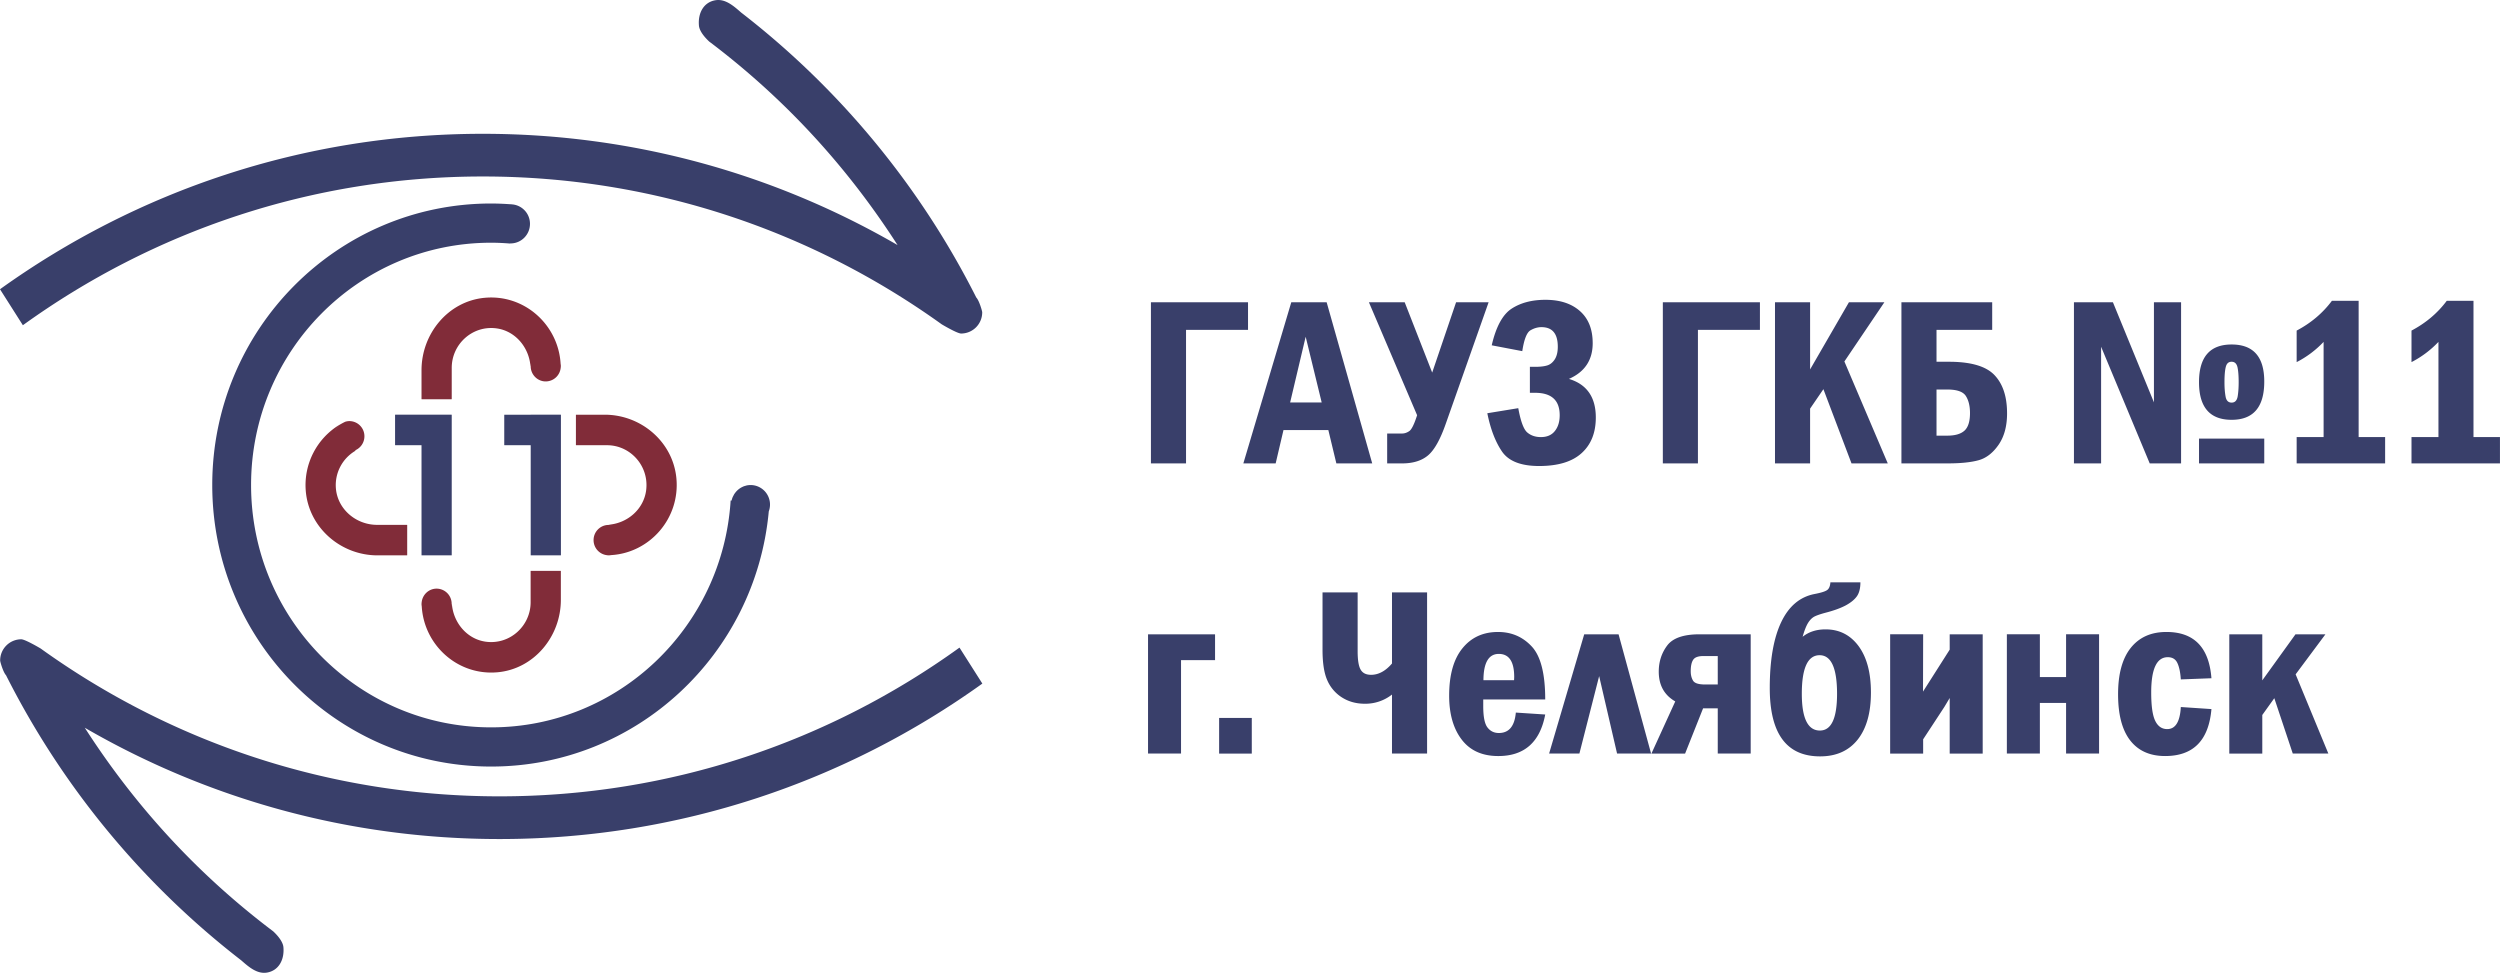
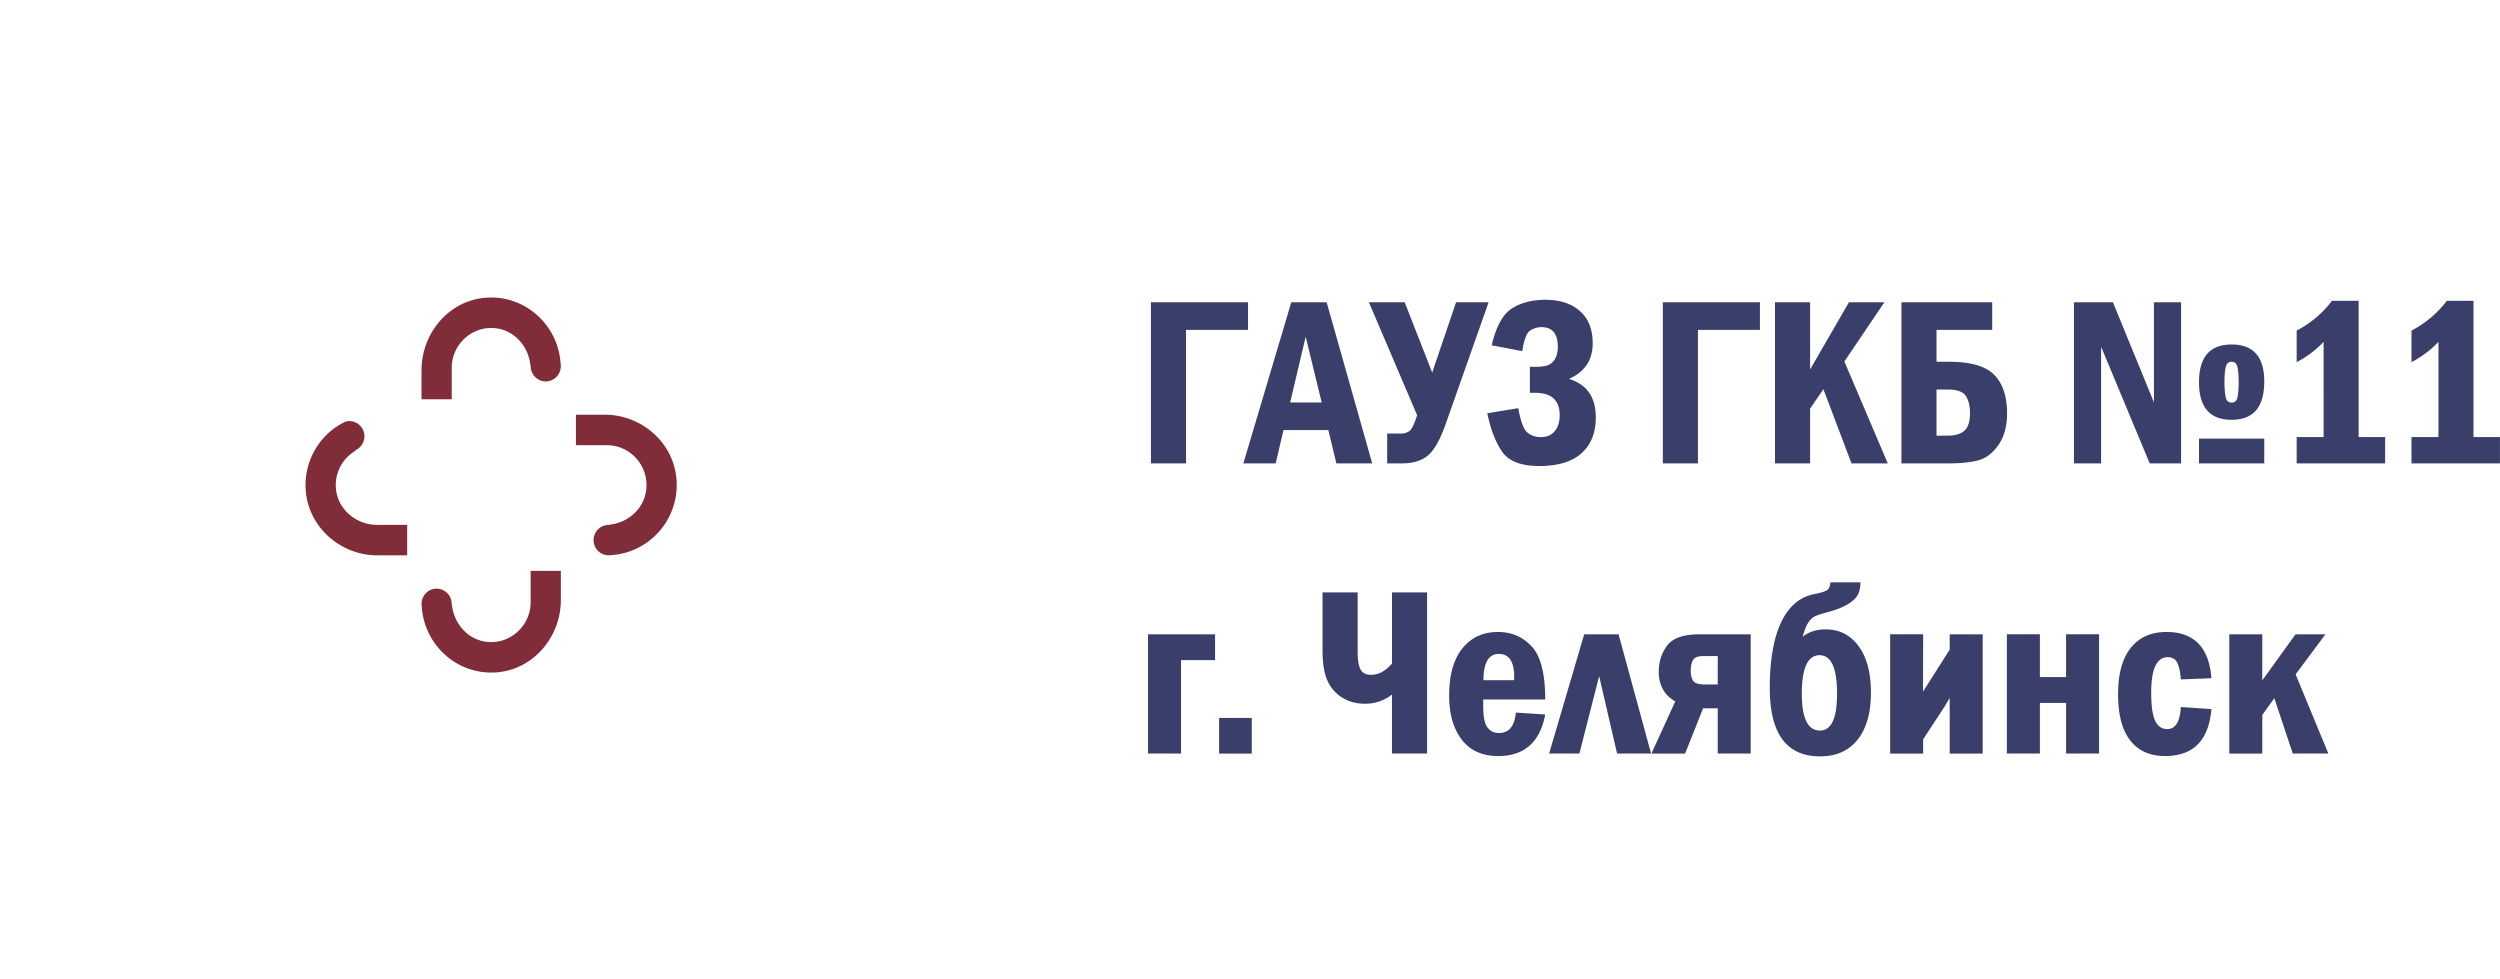
<svg xmlns="http://www.w3.org/2000/svg" width="263" height="103" fill="none">
-   <path d="M76.958 52.709zm4.002-.052a2.046 2.046 0 00-1.998-1.631c-.133 0-.261.014-.386.038-.044.008-.082.022-.124.034a2.42 2.42 0 00-.239.074c-.047.02-.09.042-.135.064a2.06 2.06 0 00-.326.198 2.104 2.104 0 00-.408.407c-.033.046-.067.088-.099.137a2.182 2.182 0 00-.098.186c-.026.048-.054.094-.075.146a2.03 2.03 0 00-.107.347h-.102c-.835 13.319-11.793 23.861-25.197 23.861-13.947 0-25.252-11.415-25.252-25.492 0-14.08 11.305-25.492 25.252-25.492.682 0 1.354.035 2.021.089v-.017l.022.002c1.13 0 2.045-.922 2.045-2.06A2.05 2.05 0 0053.87 21.5c-.053-.004-.105-.015-.16-.015l-.021.002a29.278 29.278 0 00-2.021-.078c-16.203 0-29.339 13.259-29.339 29.617 0 16.356 13.136 29.615 29.339 29.615 15.276 0 27.821-11.788 29.207-26.843a2.036 2.036 0 00.086-1.14z" fill="#393F6A" />
-   <path d="M102.707 31.301A87.987 87.987 0 0077.963 1.314c-.78-.686-1.66-1.459-2.693-1.29-1.21.197-1.86 1.302-1.742 2.668.036.44.382 1.024 1.076 1.676 7.774 5.86 14.405 12.987 19.82 21.414-12.851-7.445-27.745-11.706-43.627-11.706-18.936 0-36.458 6.062-50.797 16.353l2.406 3.785c13.645-9.842 30.342-15.648 48.39-15.648 17.996 0 34.65 5.766 48.272 15.552 0 0 1.622.97 2.043.97a2.227 2.227 0 002.217-2.237c0-.124-.315-1.23-.621-1.55zM.636 71.04a87.995 87.995 0 0024.744 29.99c.78.685 1.66 1.456 2.695 1.288 1.208-.196 1.858-1.301 1.741-2.669-.037-.44-.38-1.022-1.077-1.674-7.774-5.862-14.405-12.987-19.82-21.416 12.853 7.448 27.747 11.709 43.627 11.709 18.936 0 36.458-6.065 50.797-16.354l-2.405-3.785C87.293 77.97 70.596 83.775 52.546 83.775c-17.992 0-34.65-5.763-48.27-15.552 0 0-1.622-.97-2.044-.97A2.228 2.228 0 00.016 69.49c0 .124.316 1.23.62 1.548zm43.709-15.826V58.4c0 .013.009.024.024.024H47.5c.01 0 .022-.011.022-.024V43.651c0-.014-.011-.025-.022-.025h-5.916c-.012 0-.023.011-.023.026v3.16c0 .013.011.024.024.024h2.735c.013 0 .024.01.024.024v8.354zM55.83 43.627h-2.76a.024.024 0 00-.023.024v3.162c0 .012.011.024.024.024h2.735c.013 0 .024.01.024.023v11.541c0 .011.01.022.024.022h3.132c.012 0 .023-.01.023-.022V43.65a.024.024 0 00-.023-.024H55.83z" fill="#393F6A" />
  <path d="M58.994 38.586c0-.022.008-.04.008-.063 0-.088-.014-.174-.026-.259-.24-4.102-3.815-7.338-8.012-6.933-3.805.366-6.62 3.76-6.62 7.617v3.029c0 .013.01.024.022.024h3.132a.024.024 0 00.024-.024v-3.28c0-2.484 2.167-4.48 4.688-4.155 1.997.257 3.458 2.007 3.597 4.016.004-.122.024-.238.053-.35a1.666 1.666 0 00-.035.267c.004.055.006.111.008.166.062.83.741 1.486 1.578 1.486a1.59 1.59 0 001.578-1.486h.009c0-.018-.004-.037-.004-.055zm4.977 19.832c.02 0 .04.005.062.005.088 0 .172-.01.255-.025 4.063-.24 7.269-3.85 6.868-8.089-.363-3.838-3.723-6.682-7.544-6.682h-3a.025.025 0 00-.026.024v3.162c0 .013.01.024.026.024h3.249c2.46 0 4.437 2.188 4.115 4.733-.255 2.016-1.987 3.49-3.977 3.631.118.004.233.024.347.053a1.594 1.594 0 00-.267-.035 4.856 4.856 0 01-.165.008c-.82.062-1.47.746-1.47 1.592 0 .847.65 1.53 1.472 1.593v.01c.018 0 .037-.004.055-.004zM44.35 63.467c0 .022-.006.041-.006.063 0 .089.01.174.024.259.24 4.102 3.815 7.336 8.014 6.931 3.802-.364 6.62-3.758 6.62-7.615v-3.028a.023.023 0 00-.024-.025h-3.133a.023.023 0 00-.023.025v3.28c0 2.48-2.168 4.479-4.688 4.154-1.998-.258-3.458-2.007-3.598-4.016-.003.12-.023.239-.053.35.019-.087.031-.176.035-.267-.004-.057-.005-.112-.007-.166a1.593 1.593 0 00-1.578-1.488c-.838 0-1.517.658-1.578 1.488h-.009c0 .018.004.037.004.056zm-1.538-8.252H39.67c-2.19 0-4.144-1.62-4.333-3.822a4.192 4.192 0 012.063-3.977l-.024-.05c.566-.243.961-.81.961-1.469a1.59 1.59 0 00-1.583-1.598c-.152 0-.297.028-.436.07-.2.096-.393.2-.58.312-.258.22-.447.52-.525.861a1.6 1.6 0 01.527-.873 7.423 7.423 0 00-3.577 6.925c.293 3.9 3.677 6.83 7.553 6.83h3.097a.025.025 0 00.024-.023v-3.162a.025.025 0 00-.024-.024z" fill="#812C39" />
  <path d="M131.292 31.799v2.906h-6.521V48.75h-3.693V31.799h10.214zm4.55 0h3.722l4.793 16.952h-3.772l-.843-3.505h-4.721l-.822 3.505h-3.4l5.043-16.952zm3.2 10.541l-1.685-6.915-1.636 6.916h3.321zm10.038 1.341l-5.071-11.883h3.764l2.893 7.398 2.514-7.398h3.422l-4.493 12.741c-.579 1.666-1.2 2.784-1.864 3.353-.665.57-1.579.858-2.75.858h-1.565v-3.144h1.565c.25 0 .5-.079.749-.245.251-.158.529-.72.836-1.68zm11.064-6.741l-3.214-.613c.45-1.961 1.157-3.252 2.107-3.865.95-.613 2.128-.922 3.543-.922 1.535 0 2.742.396 3.635 1.19.893.792 1.336 1.917 1.336 3.374 0 1.773-.836 3.028-2.5 3.757 1.885.569 2.828 1.925 2.828 4.059 0 1.593-.493 2.84-1.485 3.742-.993.909-2.486 1.363-4.472 1.363-1.921 0-3.221-.512-3.914-1.529-.693-1.016-1.207-2.357-1.542-4.023l3.256-.533c.25 1.377.565 2.228.943 2.552.379.325.857.49 1.436.49.65 0 1.143-.216 1.479-.649.336-.425.5-.98.5-1.65 0-1.573-.864-2.359-2.586-2.359h-.55v-2.733h.55c.543 0 .971-.05 1.286-.151.307-.094.571-.31.786-.642.207-.331.314-.771.314-1.32 0-1.376-.571-2.062-1.722-2.062-.393 0-.785.116-1.164.34-.379.23-.664.959-.85 2.184zm25-5.142v2.907h-6.522V48.75h-3.692V31.798h10.214zm1.585 0h3.693v7.067l4.086-7.067h3.728l-4.207 6.23 4.565 10.722h-3.815l-2.957-7.809-1.4 2.048v5.761h-3.693V31.798zm13.301 0h9.549v2.907h-5.857v3.352h1.293c2.307 0 3.9.462 4.793 1.392.893.93 1.335 2.27 1.335 4.037 0 1.35-.3 2.445-.892 3.303-.593.858-1.293 1.399-2.086 1.622-.793.224-1.893.339-3.3.339h-4.835V31.798zm3.692 9.18v4.852h1.143c.822 0 1.422-.18 1.807-.533.379-.354.572-.966.572-1.84 0-.756-.15-1.354-.443-1.809-.293-.447-.943-.67-1.936-.67h-1.143zm14.457-9.18h4.1l4.315 10.528V31.798h2.856V48.75h-3.299l-5.115-12.272V48.75h-2.857V31.798zm20.021 8.343c0 2.682-1.142 4.023-3.435 4.023-2.286 0-3.429-1.32-3.429-3.958 0-2.646 1.144-3.965 3.429-3.965 2.293 0 3.435 1.297 3.435 3.9zm-2.692.065c0-.685-.043-1.219-.129-1.594-.093-.367-.293-.555-.614-.555-.322 0-.521.18-.614.549-.093.367-.136.908-.136 1.615 0 .555.036 1.045.114 1.478.071.44.286.656.636.656.35 0 .557-.216.636-.642.071-.425.107-.93.107-1.507zm-4.172 5.934h6.864v2.61h-6.864v-2.61zm13.979-14.493h2.814v14.335h2.786v2.769h-9.307v-2.77h2.835V35.967a10.532 10.532 0 01-2.835 2.127v-3.316c1.507-.794 2.742-1.839 3.707-3.13zm12.082 0h2.814v14.335h2.785v2.769h-9.306v-2.77h2.835V35.967a10.563 10.563 0 01-2.835 2.127v-3.316c1.507-.794 2.742-1.839 3.707-3.13zM120.773 66.73h7.051v2.718h-3.579v9.827h-3.472V66.73zm7.479 8.796h3.436v3.75h-3.436v-3.75zm18.185 3.75v-6.209a4.528 4.528 0 01-2.849.967c-.922 0-1.722-.224-2.415-.664a4.011 4.011 0 01-1.542-1.803c-.336-.756-.501-1.823-.501-3.208v-6.035h3.694v6.172c0 .916.099 1.564.307 1.932.207.375.571.563 1.107.563.785 0 1.521-.397 2.2-1.19v-7.477h3.692v16.951h-3.693zm16.121-5.69h-6.521v.7c0 1.124.15 1.874.457 2.257.3.382.693.569 1.186.569 1.064 0 1.657-.713 1.786-2.149l3.092.203c-.549 2.912-2.199 4.37-4.935 4.37-1.693 0-2.972-.578-3.85-1.731-.879-1.147-1.321-2.69-1.321-4.615 0-2.178.464-3.843 1.4-4.99.928-1.146 2.178-1.716 3.743-1.716 1.414 0 2.592.505 3.542 1.522.95 1.016 1.421 2.876 1.421 5.58zm-3.278-2.026c.007-.151.014-.267.014-.346 0-1.615-.542-2.423-1.621-2.423-1.065 0-1.607.923-1.615 2.769h3.222zm3.686 7.715l3.693-12.546h3.614l3.421 12.546h-3.578l-1.886-8.148-2.078 8.148h-3.186zm17.742 0v-4.759h-1.543l-1.892 4.76h-3.543l2.507-5.487c-1.157-.664-1.736-1.71-1.736-3.13 0-1.038.293-1.954.886-2.747.586-.786 1.721-1.183 3.4-1.183h5.386v12.546h-3.465zm0-7.268v-2.992h-1.492c-.543 0-.901.122-1.079.375-.179.252-.272.663-.272 1.218 0 .404.086.736.25 1.003.164.266.586.396 1.264.396h1.329zm11.85-10.743h3.157c0 .613-.121 1.103-.364 1.456-.25.354-.643.678-1.178.967-.543.288-1.236.54-2.072.757-.592.158-1.007.302-1.25.432-.243.137-.464.36-.657.678-.193.324-.379.8-.557 1.435.65-.52 1.45-.779 2.414-.779 1.443 0 2.6.584 3.472 1.76.864 1.175 1.3 2.804 1.3 4.88 0 2.128-.465 3.78-1.393 4.955-.936 1.175-2.25 1.766-3.957 1.766-3.529 0-5.293-2.394-5.293-7.188 0-2.92.4-5.228 1.193-6.908.793-1.68 1.95-2.668 3.486-2.978.721-.137 1.178-.281 1.371-.433.193-.144.3-.41.329-.8h-.001zm-1.135 7.664c-1.25 0-1.872 1.356-1.872 4.06 0 2.574.636 3.865 1.9 3.865 1.208 0 1.807-1.29 1.807-3.865 0-2.704-.614-4.06-1.835-4.06zm10.892 8.848v1.5h-3.471V66.728h3.471l-.014 6.028 2.807-4.413V66.73h3.471v12.546h-3.471v-5.847l-.564.944-2.229 3.403zm8.807 1.5V66.728h3.472v4.5h2.757v-4.5h3.471v12.546h-3.471v-5.328h-2.757v5.328h-3.472zm21.521-7.925l-3.221.123c-.05-.772-.178-1.349-.371-1.745-.193-.397-.529-.592-1-.592-1.165 0-1.743 1.233-1.743 3.707 0 1.434.142 2.43.428 3 .279.569.7.857 1.258.857.864 0 1.343-.772 1.428-2.322l3.222.216c-.286 3.296-1.907 4.94-4.872 4.94-1.6 0-2.821-.548-3.671-1.637-.85-1.09-1.279-2.704-1.279-4.86 0-2.134.443-3.763 1.336-4.882.893-1.117 2.142-1.672 3.75-1.672 2.907 0 4.485 1.622 4.735 4.867zm1.879-4.622h3.471v4.846l3.493-4.846h3.15L241.5 70.94l3.443 8.335H241.2l-1.943-5.825-1.264 1.766v4.06h-3.471V66.728z" fill="#393F6A" />
</svg>